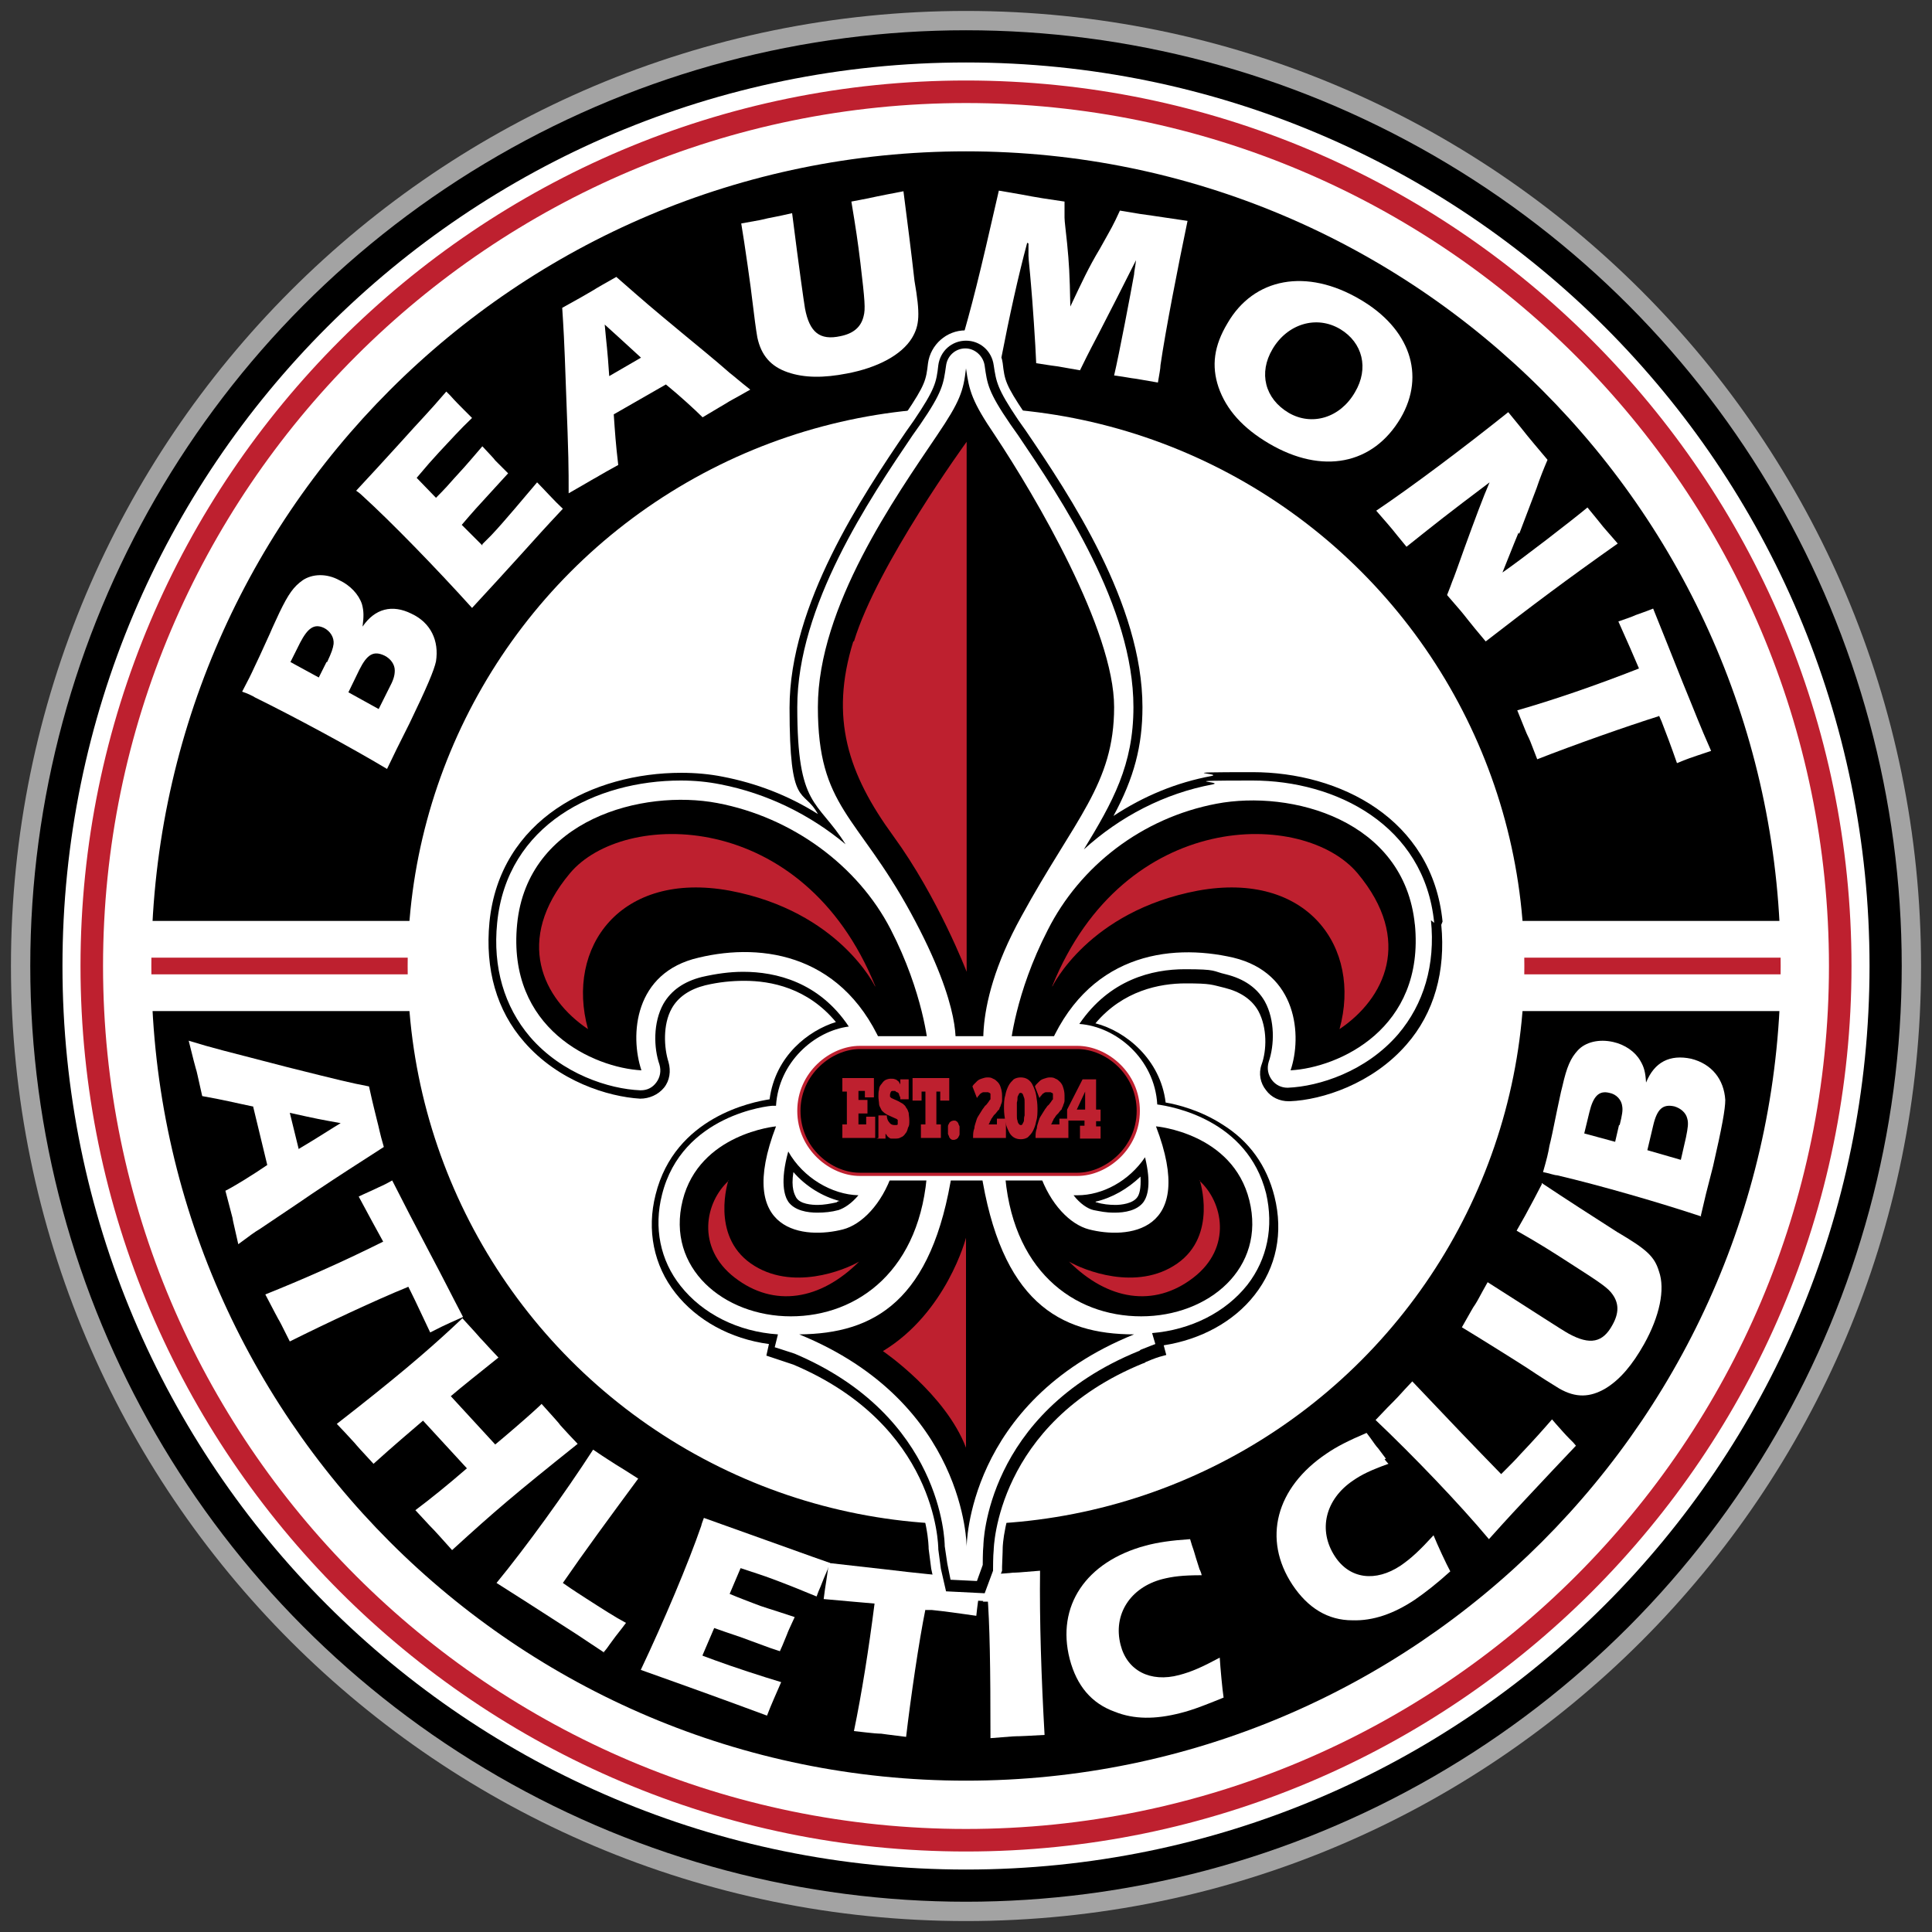
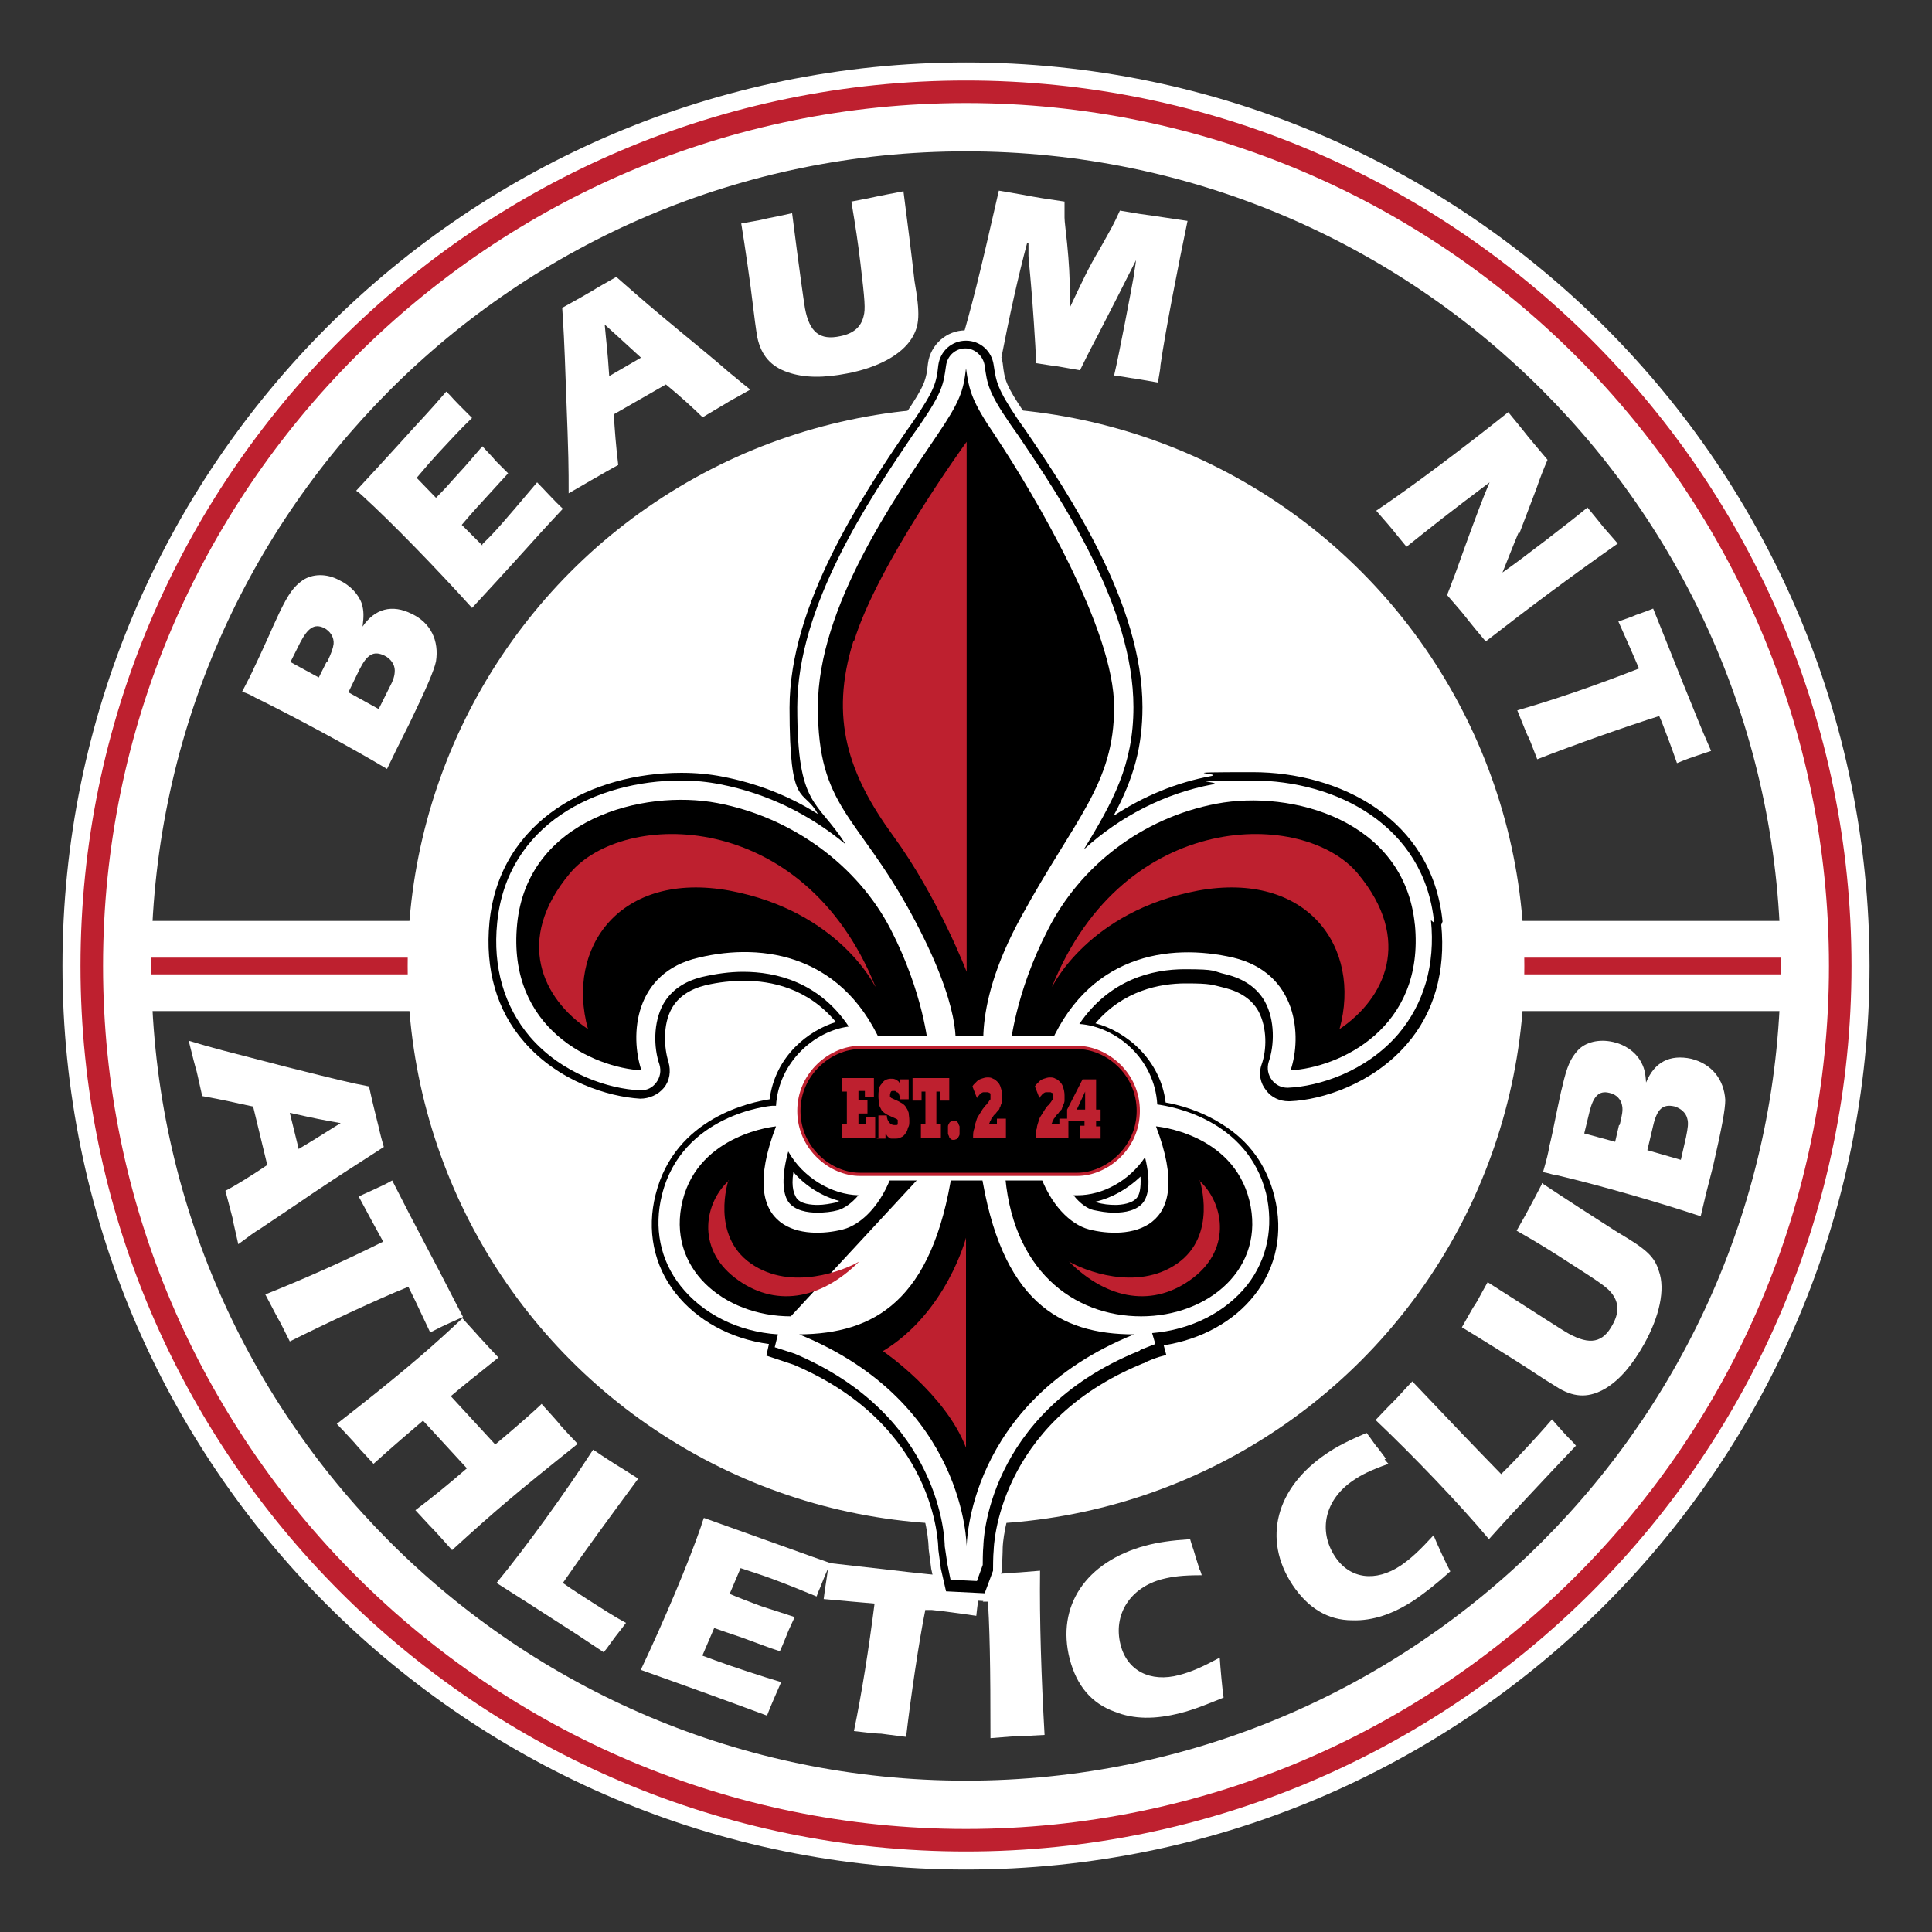
<svg xmlns="http://www.w3.org/2000/svg" id="Layer_1" data-name="Layer 1" version="1.1" viewBox="0 0 300 300">
  <rect x="0" y="0" width="300" height="300" fill="#333333" stroke="none" />
  <defs>
    <style>
      .cls-1 {
        fill: #000;
      }

      .cls-1, .cls-2, .cls-3, .cls-4 {
        stroke-width: 0px;
      }

      .cls-2 {
        fill: #be202f;
      }

      .cls-3 {
        fill: #a3a3a3;
      }

      .cls-4 {
        fill: #fff;
      }
    </style>
  </defs>
-   <path class="cls-3" d="M298.3,150c0,81.9-66.4,148.3-148.3,148.3S1.7,231.9,1.7,150,68.1,1.7,150,1.7s148.3,66.4,148.3,148.3Z" />
-   <circle class="cls-1" cx="150" cy="150" r="145.3" />
  <path class="cls-4" d="M277.8,157H74.4c-3.9,0-7-3.1-7-7s3.1-7,7-7h203.5c3.9,0,7,3.1,7,7s-3.1,7-7,7Z" />
  <path class="cls-4" d="M223.2,157H19.7c-3.9,0-7-3.1-7-7s3.1-7,7-7h203.5c3.9,0,7,3.1,7,7s-3.1,7-7,7Z" />
  <path class="cls-2" d="M277.8,151.3H14.9c-.7,0-1.3-.6-1.3-1.3s.6-1.3,1.3-1.3h262.9c.7,0,1.3.6,1.3,1.3s-.6,1.3-1.3,1.3Z" />
  <path class="cls-4" d="M60.1,119.4c-5.7-3.4-14.2-8-20.5-11.1-.3-.2-1.1-.6-2-.9,1-1.9,1.4-2.7,1.9-3.8q.5-1,2.4-5.2c.5-1.2,1.1-2.4,1.5-3.3,1.4-2.9,2.2-4,3.6-5,1.5-1,3.7-1.1,5.7,0,1.7.8,3,2.2,3.5,3.7.3,1.1.3,1.9.1,3.5,1.9-2.8,4.6-3.5,7.6-2,3,1.4,4.3,4.2,3.8,7.4-.3,1.4-1.4,4-4.1,9.6l-2,4-1.5,3.1ZM50.8,102.8c.7-1.5.9-2.1,1-2.8.1-1-.5-2-1.5-2.5-1.5-.7-2.5,0-3.7,2.3l-1.5,3,4.4,2.4,1.2-2.4ZM60.4,106.9c.7-1.3.9-2,.9-2.8,0-.9-.6-1.8-1.6-2.3-1.7-.8-2.7-.2-3.9,2.2l-1.7,3.5,4.7,2.6,1.6-3.2Z" />
  <path class="cls-4" d="M74.9,84.5c.6-.6,1.2-1.2,1.4-1.4,2-2.1,5.3-6.1,7.1-8.2,1.1,1.1,2.7,2.9,4,4.1-3,3.2-3.7,4-6.5,7.1-3.1,3.4-3.8,4.2-7.6,8.3-5.6-6.2-12.5-13.3-17-17.4,0,0-.5-.5-1-.8,2.8-3,3.6-3.9,6.8-7.4,3.4-3.8,4.2-4.5,7.2-8,.3.3.5.5.6.6.7.8,1.6,1.7,2.2,2.3l.6.6.6.6c-1.9,1.8-3.3,3.4-5.1,5.3-1.2,1.3-1.9,2.1-3.5,4l3,3.1c1.4-1.4,2.1-2.2,2.8-3,1.1-1.2,1.5-1.6,4.4-5,1.3,1.4,1.8,1.9,2,2.2l1.3,1.3.7.7-1.1,1.2-2.1,2.3c-1.3,1.4-2.3,2.5-4,4.5l3.2,3.2Z" />
  <path class="cls-4" d="M95.3,64.3c.2,2.9.3,4.5.7,7.9-3.1,1.7-3.3,1.9-3.9,2.2-.7.4-1,.6-3.8,2.2,0-4.1,0-5.5-.4-15.8-.3-8.7-.4-9.8-.6-13,2.9-1.6,3.4-1.9,4.6-2.6,1.3-.8,1.7-1,3.8-2.2,4.8,4.2,4.9,4.3,10.2,8.7,2.4,2,4.9,4,7.4,6.2.9.7,1.3,1.1,3.2,2.6-2.8,1.6-3.1,1.7-3.7,2.1-.7.4-1,.6-3.7,2.2-1.1-1.1-3.6-3.4-5.7-5.1l-8.2,4.7ZM99.6,55.6c-2.7-2.5-4.6-4.2-5.7-5.2.3,3.4.4,3.5.7,8l5-2.9Z" />
  <path class="cls-4" d="M140.3,29.8c.6,4.7,1.2,9.3,1.7,13.8.9,5.2.8,6.9-.4,8.9-1.6,2.6-5.3,4.6-10.1,5.5-3.6.7-6.6.7-9.2-.2-2.6-.9-4.1-2.6-4.7-5.4-.2-1.1-.5-3.4-.8-5.9-.1-1.1-1.2-8.9-1.7-11.8,2.9-.5,3.3-.6,4.1-.8.9-.2,1.2-.2,3.8-.8,1.1,8.7,1.8,13.6,2,14.8.7,3.7,2.3,5,5.5,4.3,2-.4,3.2-1.4,3.6-3.1.3-1.1.2-2.4-.5-8.3-.4-3.3-.7-5.3-1.4-9.5q3.2-.6,4-.8l1.5-.3,2.6-.5Z" />
  <path class="cls-4" d="M159.5,37.7c-1.4,5.2-2.8,11.6-4,17.8-2.6-.5-2.8-.5-3.3-.6-.5,0-.8-.1-3.3-.5,2.1-7.2,3.1-11.2,6.2-24.8,3.5.6,4.1.7,5.1.9,1.1.2,1.7.3,5.1.8,0,1.1,0,2.2,0,2.5,0,.6.2,2,.4,4,.3,3.1.4,4.6.5,9.8,1.8-3.8,2.8-6,4.6-9,1.9-3.4,2-3.5,3.1-5.9,2.9.5,3.6.6,5.1.8,1.4.2,2,.3,5.4.8-1.5,7.2-3.4,16.9-4.2,22.4,0,.5-.2,1.5-.4,2.7-2.4-.4-2.8-.5-3.5-.6-.9-.1-1.1-.2-3.3-.5.8-3.4,2.6-12.9,3.1-15.7,0-.4.2-1.2.3-2.2-2.2,4.4-3.9,7.7-5.8,11.4-2,3.8-2,3.9-2.9,5.7-2.4-.4-2.7-.5-3.4-.6-.7-.1-.9-.1-3.4-.5-.1-2.8-.6-10-.8-12.1-.2-2.5-.4-4.1-.4-4.6v-1.9Z" />
-   <path class="cls-4" d="M217.5,64.9c-4.3,7.3-12.2,8.8-20.4,4-4.1-2.4-6.7-5.3-7.9-8.8-1.1-3.3-.7-6.4,1.4-9.9,4.1-7.1,12.3-8.6,20.6-3.7,7.7,4.5,10.2,11.7,6.3,18.4ZM197.6,54.2c-2.2,3.7-1.2,7.7,2.5,9.9,3.6,2.1,8,.8,10.3-3.2,2.2-3.7,1.2-7.7-2.3-9.8-3.7-2.2-8.2-.8-10.5,3.1Z" />
  <path class="cls-4" d="M235.8,82.7c-1,2.4-1.6,4-2.5,6.2,2.9-2,10.8-8.1,13.2-10.1,1.5,1.8,1.7,2.1,2.2,2.7.3.4.6.7,2.5,2.9-7.8,5.5-13.4,9.7-20.5,15.2-1.6-1.9-2-2.4-2.8-3.4-.7-.9-1.1-1.4-3.2-3.8.4-1,.7-1.8.8-2.1.3-.7.9-2.4,1.9-5.2,1.6-4.4,2.9-7.9,3.9-10.2-6.9,5.2-8,6.1-12.9,10-1.5-1.8-1.7-2.1-2.2-2.7-.4-.5-.6-.7-2.5-2.9,5.5-3.7,13.5-9.7,20.5-15.3,1.9,2.3,2.2,2.7,3,3.7.8,1,1.1,1.3,3.1,3.7-.6,1.4-1.2,2.9-1.7,4.4l-2.7,7.1Z" />
  <path class="cls-4" d="M257.6,111.2c-4.8,1.5-13.3,4.5-18.9,6.7-1.1-2.9-1.2-3.1-1.5-3.7-.2-.4-.3-.7-1.6-3.9,5.6-1.6,12.3-3.9,18.9-6.5-.8-1.9-1.9-4.4-3.2-7.3.8-.3,2.1-.7,2.7-1,.8-.3,1.2-.4,2.7-1,1.9,4.7,2.4,6,4.6,11.5,2.1,5.1,2.5,6.3,4.4,10.6-3.6,1.2-3.6,1.2-5.3,1.9-.9-2.6-1.7-4.7-2.4-6.5l-.4-.9Z" />
  <path class="cls-4" d="M39.2,171.8c-2.9-.6-4.4-1-7.8-1.6-.8-3.5-.8-3.7-1-4.3-.2-.7-.3-1.1-1.1-4.3,3.9,1.2,5.3,1.5,15.3,4.1,8.4,2.1,9.6,2.4,12.7,3,.7,3.2.9,3.8,1.2,5.1.4,1.5.4,1.9,1.1,4.3-5.4,3.5-5.5,3.5-11.2,7.3-2.6,1.8-5.2,3.5-8,5.4-1,.6-1.5,1-3.4,2.4-.7-3.2-.8-3.4-.9-4.1-.2-.8-.3-1.1-1.1-4.2,1.4-.7,4.3-2.5,6.5-4l-2.2-9.1ZM46.4,178.4c3.2-1.9,5.3-3.3,6.5-4-3.3-.6-3.4-.6-7.9-1.6l1.4,5.7Z" />
  <path class="cls-4" d="M63.2,199.9c-4.7,1.9-12.8,5.7-18.2,8.4-1.4-2.8-1.5-3-1.8-3.5-.2-.4-.4-.7-2-3.8,5.5-2.2,11.9-5,18.3-8.2-1-1.8-2.3-4.2-3.8-7,.8-.4,2-.9,2.6-1.2.8-.4,1.2-.5,2.6-1.3,2.3,4.5,2.9,5.7,5.7,11,2.6,4.9,3.1,6,5.3,10.2-3.4,1.5-3.5,1.6-5.1,2.4-1.2-2.5-2.1-4.5-3-6.3l-.4-.8Z" />
  <path class="cls-4" d="M65.8,220.5c-2.1,1.8-4.7,4-7.8,6.8q-2.6-2.8-2.9-3.2c-.4-.4-.6-.7-2.8-3,9-7,13.8-11.1,17.9-14.9l1.6-1.5c2,2.2,2.3,2.5,2.8,3.1.6.6.8.9,2.8,3-2.5,2-5.9,4.7-7.4,6l6.9,7.5c1.7-1.4,4.7-4,5.8-5,.3-.3.8-.7,1.4-1.3,1.8,2,2.8,3.1,2.9,3.3.3.3.5.6,2.7,2.9-10,8-12.7,10.3-19.5,16.5q-2.5-2.8-2.8-3.1c-.3-.3-.6-.6-2.9-3.1,2.4-1.8,5-3.9,8-6.5l-6.9-7.5Z" />
  <path class="cls-4" d="M93.8,256.6c-3.9-2.6-4.8-3.2-8.1-5.3-3.4-2.2-4.2-2.7-8.6-5.5,4.6-5.6,10.6-13.9,15-20.7,2.2,1.5,2.6,1.7,3.5,2.3,1,.6,1.3.8,3.5,2.2-4.5,6.1-8.4,11.4-11.7,16.2,1.7,1.2,2.7,1.8,3.6,2.4,2.5,1.6,4.5,2.9,6.2,3.8l-.6.8c-.8,1-1.4,1.8-1.9,2.5l-.5.7-.5.6Z" />
  <path class="cls-4" d="M109.1,257.1c.8.3,1.6.6,1.9.7,2.7,1,7.6,2.6,10.3,3.4-.6,1.4-1.6,3.6-2.2,5.2-4.1-1.5-5.1-1.9-9-3.3-4.4-1.6-5.3-1.9-10.6-3.8,3.6-7.6,7.4-16.6,9.4-22.4,0-.1.2-.7.4-1.2,3.9,1.4,5,1.8,9.5,3.4,4.8,1.7,5.8,2.1,10.1,3.6-.2.4-.3.7-.3.8-.4.9-.9,2.1-1.2,2.9l-.3.7-.3.8c-2.4-1-4.4-1.8-6.8-2.7-1.6-.6-2.6-.9-5-1.7l-1.7,4c1.9.8,2.8,1.1,3.8,1.5,1.5.6,2.1.7,6.3,2.1-.8,1.7-1.1,2.4-1.2,2.7l-.7,1.7-.4.9-1.5-.5-3-1.1c-1.8-.7-3.2-1.1-5.7-2l-1.8,4.2Z" />
  <path class="cls-4" d="M143.7,249.9c-1,4.9-2.3,13.8-3,19.8-3.1-.4-3.3-.4-3.9-.5-.4,0-.8,0-4.2-.4,1.2-5.8,2.3-12.7,3.2-19.8-2.1-.2-4.8-.4-7.9-.7.1-.9.3-2.2.4-2.8.1-.8.2-1.2.4-2.8,5.1.6,6.4.7,12.3,1.4,5.5.6,6.7.7,11.4,1.2-.6,3.7-.6,3.8-.8,5.6-2.8-.4-4.9-.7-6.9-.9h-1Z" />
  <path class="cls-4" d="M153.1,244.5q3.6-.2,4.2-.3c.4,0,.8,0,4.2-.3-.1,7.7.2,16.7.7,25.5q-3.6.2-4,.2c-.5,0-.9,0-4.4.3,0-11.1-.1-17.6-.5-22.7l-.2-2.9Z" />
  <path class="cls-4" d="M186.3,243.7c0,.1.2.4.3.9-3,0-4.5.2-6.1.6-5,1.3-7.7,5.5-6.5,10.2,1,4,4.6,5.9,9.1,4.7,1.9-.5,3.5-1.2,6.3-2.7.1,1.6.4,4.9.6,6.2-2.7,1.1-4.7,1.9-6.7,2.4-3.9,1-7.2,1-10.2-.2-3.6-1.3-5.9-4-7-8.2-2.1-8.2,2.5-15.1,11.8-17.6,1.9-.5,3.9-.8,6.9-1l.3,1c.3.8.5,1.6.6,1.9l.6,1.9Z" />
  <path class="cls-4" d="M215,226.6c0,0,.3.4.6.7-2.8,1-4.2,1.7-5.5,2.6-4.3,2.9-5.5,7.7-2.8,11.8,2.3,3.5,6.3,4,10.2,1.4,1.6-1.1,2.9-2.3,5.1-4.7.6,1.5,2,4.5,2.6,5.6-2.1,1.9-3.9,3.3-5.5,4.4-3.3,2.2-6.5,3.3-9.7,3.2-3.8,0-6.9-1.9-9.3-5.5-4.7-7.1-2.6-15.1,5.3-20.4,1.6-1.1,3.4-2,6.2-3.2l.6.8c.5.7.9,1.3,1.2,1.6l1.2,1.6Z" />
  <path class="cls-4" d="M244.7,224.5c-3.2,3.4-4,4.2-6.6,7-2.8,3-3.4,3.6-6.9,7.5-4.6-5.5-11.7-12.9-17.6-18.5,1.8-1.9,2.1-2.2,2.9-3,.8-.8,1-1.1,2.8-3,5.2,5.5,9.8,10.3,13.8,14.4,1.5-1.5,2.3-2.3,3-3.1,2-2.1,3.6-3.9,4.9-5.4l.6.7c.8.9,1.5,1.7,2.1,2.3l.6.6.5.6Z" />
  <path class="cls-4" d="M239.4,183.7c3.9,2.6,7.8,5.1,11.7,7.6,4.6,2.7,5.8,3.8,6.5,6.1,1,2.8.1,7-2.3,11.3-1.8,3.2-3.7,5.5-6,6.9-2.4,1.4-4.6,1.5-7.2,0-1-.6-2.9-1.8-5-3.2-.9-.6-7.6-4.8-10.1-6.3,1.5-2.6,1.6-2.9,2.1-3.6.5-.8.6-1.1,1.9-3.4,7.4,4.7,11.5,7.4,12.6,8,3.3,1.8,5.3,1.4,6.8-1.4,1-1.8,1-3.3,0-4.7-.7-1-1.7-1.7-6.7-4.9-2.8-1.8-4.5-2.9-8.2-5q1.6-2.8,2-3.6l.7-1.3,1.2-2.3Z" />
  <path class="cls-4" d="M264.2,188.9c-6.3-2.1-15.6-4.8-22.4-6.4-.4,0-1.2-.3-2.2-.5.6-2.1.8-2.9,1-4.1q.3-1.1,1.2-5.6c.3-1.3.5-2.5.8-3.6.7-3.1,1.3-4.4,2.4-5.6,1.2-1.3,3.3-1.8,5.5-1.3,1.8.4,3.4,1.5,4.2,2.9.6,1,.8,1.8.9,3.4,1.3-3.2,3.7-4.4,7-3.7,3.2.8,5.1,3.2,5.3,6.4,0,1.4-.5,4.2-1.9,10.3l-1.1,4.3-.8,3.4ZM251.5,174.7c.4-1.6.5-2.3.4-2.9-.1-1-.9-1.9-2-2.1-1.6-.4-2.5.5-3.1,3l-.8,3.3,4.8,1.3.6-2.6ZM261.8,176.6c.3-1.5.4-2.2.2-2.9-.2-.9-1-1.6-2-1.9-1.8-.4-2.7.4-3.3,3l-.9,3.8,5.2,1.5.8-3.5Z" />
  <path class="cls-4" d="M150,9.7C72.5,9.7,9.7,72.5,9.7,150s62.8,140.3,140.3,140.3,140.3-62.8,140.3-140.3S227.5,9.7,150,9.7ZM150,276.5c-69.9,0-126.5-56.7-126.5-126.5S80.1,23.5,150,23.5s126.5,56.7,126.5,126.5-56.7,126.5-126.5,126.5Z" />
  <circle class="cls-4" cx="150" cy="150" r="86.7" />
  <path class="cls-2" d="M150,287.5c-75.8,0-137.5-61.7-137.5-137.5S74.2,12.5,150,12.5s137.5,61.7,137.5,137.5-61.7,137.5-137.5,137.5ZM150,16c-73.9,0-134,60.1-134,134s60.1,134,134,134,134-60.1,134-134S223.9,16,150,16Z" />
  <path class="cls-4" d="M152.7,248.6l-7.1-.4-1-4.6-.4-3.1h0c0-.9-.4-18.5-21.6-27.5l-5.5-1.8.4-1.5c-5.6-1.1-10.6-4-13.8-8.1-3.7-4.7-4.9-10.6-3.4-16.6,2.9-11.7,13.8-14.9,17.9-15.7,1.2-5.7,5.1-9.4,8.9-11.2-3.8-3.5-8.3-4.3-11.6-4.3s-3.8.2-5.7.7c-2,.5-3.4,1.4-4.2,2.8-1.1,2.1-1.1,5.1-.4,7.1.6,1.8.3,3.9-.9,5.4-1.1,1.5-2.8,2.3-4.7,2.3s-.2,0-.3,0c-5.3-.3-13.5-2.8-19.1-9.3-4.5-5.2-6.5-12.1-5.8-19.8,1.7-17,16.9-24.6,31.3-24.6s4.6.2,6.7.6c3.8.7,7.6,2,11.1,3.7-1.4-3.4-2.5-7.6-2.5-12.9,0-16.5,11.5-33.6,18.4-43.8l1.2-1.7c3.1-4.6,3.2-5.3,3.5-7.9.4-2.9,2.9-5.1,5.8-5.1s5.4,2.2,5.8,5.1c.3,2.6.4,3.3,3.5,7.9l1.2,1.7c6.9,10.2,18.4,27.3,18.4,43.8s-.8,8.8-2.5,13.1c3.6-1.8,7.4-3.1,11.4-3.9,2.1-.4,4.4-.6,6.7-.6,14.2,0,29.4,7.6,31,24.6.8,7.7-1.2,14.5-5.8,19.8-5.6,6.5-13.8,9-19.1,9.3,0,0-.2,0-.3,0-1.8,0-3.6-.9-4.7-2.3-1.2-1.5-1.5-3.6-.9-5.4.7-2,.7-5.1-.4-7.1-.8-1.4-2.2-2.4-4.2-2.8-1.9-.5-3.9-.7-5.7-.7-3.2,0-7.6.8-11.3,4.1,4.2,1.9,8.4,5.9,9.5,11.6,2.1.5,5.2,1.4,8.3,3.4,4.5,2.9,7.5,7,8.8,12.1,1.5,6,.3,11.9-3.4,16.6-3.1,4-8,6.9-13.5,8.1l.3,1.3-1.4.4-1.2.4s-.7.2-1.9.7c-.1,0-.3.1-.5.2-21.7,8.8-22.3,27.4-22.3,27.6,0,.8-.1,2.6-.1,3v.6s-1.9,4.8-1.9,4.8h-1.1Z" />
  <path class="cls-1" d="M224,143.1c-1.6-16-16-23.2-29.5-23.2s-4.4.2-6.4.6c-5.4,1-10.5,3.1-15.2,6.2,3.2-5.9,4.5-10.9,4.5-16.9,0-16-11.3-32.9-18.1-42.9l-1.2-1.7c-3.3-4.9-3.4-5.9-3.8-8.5-.3-2.2-2.1-3.8-4.3-3.8s-4,1.6-4.3,3.8c-.3,2.7-.5,3.7-3.8,8.6l-1.2,1.7c-6.8,10-18.1,26.9-18.1,42.9s2.1,12.3,4.4,16.5c-4.6-2.9-9.6-4.8-14.8-5.8-2-.4-4.2-.6-6.4-.6-13.7,0-28.2,7.2-29.8,23.2-.7,7.3,1.1,13.7,5.4,18.6,5.3,6.1,13,8.5,18,8.8,1.4,0,2.8-.6,3.7-1.7.9-1.1,1.1-2.6.7-4-.7-2.2-.9-5.8.5-8.3,1-1.8,2.8-3,5.2-3.6,2.1-.5,4.1-.7,6.1-.7,4.1,0,9.8,1.1,14.2,6.4-4.2,1.3-9.4,5.2-10.3,12-2.6.4-14.7,2.7-17.7,14.8-1.4,5.5-.3,11,3.1,15.3,3.3,4.2,8.5,7.1,14.5,7.9l-.4,1.8,4.2,1.4c22.2,9.4,22.5,27.9,22.5,28.7h0c0,0,.4,3,.4,3l.8,3.5,6,.3h0s1.3-3.5,1.3-3.5v-.2s0-2.2.1-3c0-.2.4-19.7,23.2-29,.1,0,.3-.1.4-.2,1.4-.6,2.1-.8,2.1-.8l1.1-.3h0s-.4-1.5-.4-1.5c5.8-.9,10.9-3.7,14.1-7.8,3.4-4.3,4.5-9.7,3.1-15.3-1.2-4.8-3.9-8.6-8.1-11.2-3.4-2.2-7-3.1-8.8-3.4-.8-6.7-6.2-11.1-10.9-12.3,4.3-5.1,10-6.2,14-6.2s4,.2,6.1.7c2.4.6,4.2,1.8,5.2,3.6,1.4,2.6,1.3,6.1.5,8.3-.5,1.4-.2,2.9.7,4,.8,1.1,2.1,1.7,3.5,1.7s.2,0,.2,0c5-.2,12.8-2.7,18.1-8.8,4.3-4.9,6.1-11.4,5.4-18.6ZM170.1,186.6c2.6-.6,5-2,7-3.9.1,1.9-.2,2.8-.5,3.2-.7,1-2.5,1.2-3.4,1.2s-2-.1-2.9-.4c0,0,0,0-.1,0ZM130.3,186.5c-.1,0-.3.1-.4.2-.9.2-2,.4-2.9.4s-2.8-.1-3.4-1.2c-.2-.4-.8-1.4-.4-3.9,1.9,2.2,4.5,3.8,7.2,4.5Z" />
  <path class="cls-4" d="M222.7,143.3c-1.5-15.2-15.3-22.1-28.2-22.1s-4.2.2-6.2.6c-7.5,1.4-14.4,5-20,10.1,4.5-7.4,7.7-13.1,7.7-22.1,0-15.6-11.2-32.3-17.9-42.2l-1.2-1.7c-3.5-5.1-3.6-6.3-4-9.1-.2-1.5-1.5-2.7-3-2.7s-2.8,1.1-3,2.7c-.4,2.8-.5,4-4,9.1l-1.2,1.7c-6.7,9.9-17.9,26.5-17.9,42.2s3.1,14.3,7.5,21.3c-5.5-4.6-12.2-7.9-19.4-9.3-2-.4-4-.6-6.2-.6-13.1,0-27,6.8-28.5,22.1-.7,6.9,1.1,13,5.1,17.7,5,5.8,12.3,8.1,17.1,8.3,0,0,0,0,.1,0,1,0,1.8-.4,2.4-1.2.6-.8.8-1.8.5-2.8-.9-2.6-1-6.5.6-9.4,1.2-2.1,3.2-3.5,6-4.2,2.2-.5,4.3-.8,6.4-.8,5.1,0,11.8,1.6,16.4,8.5-5.4.7-10.9,5.6-11.3,12.3,0,0-.1,0-.2,0s-.2,0-.3,0c-.6,0-14.1,1.4-17.2,13.8-1.3,5.1-.3,10.2,2.9,14.2,3.4,4.3,8.9,7.1,15.1,7.5l-.5,2s1.3.4,3.1,1c22.9,9.7,23.3,29.1,23.3,29.9l.4,2.7.5,2.5,4.1.2.9-2.5s0-2.2.1-3c0-.2.3-20.5,24.1-30.2.1,0,.2-.1.3-.2,1.5-.6,2.3-.9,2.3-.9l-.5-1.7c6-.5,11.4-3.2,14.8-7.5,3.1-4,4.1-9,2.9-14.2-2.9-11.5-14.7-13.5-16.9-13.8-.4-7.1-6.4-12.1-12.1-12.5,4.7-6.9,11.3-8.5,16.4-8.5s4.2.3,6.4.8c2.8.7,4.8,2.1,6,4.2,1.6,2.9,1.5,6.8.6,9.4-.3,1-.1,2,.5,2.8.6.8,1.5,1.2,2.4,1.2s0,0,.1,0c4.8-.2,12.1-2.5,17.1-8.3,4-4.7,5.8-10.8,5.1-17.7ZM130.2,187.9c-1.1.3-2.2.4-3.3.4-1.5,0-3.5-.3-4.5-1.7-.6-.9-1.3-3.1,0-7.8,2.3,4.1,6.8,6.7,10.9,6.8-1.1,1.3-2.2,2-3.1,2.3ZM177.8,179.7c1,4.1.4,6-.2,6.9-1,1.4-3,1.7-4.5,1.7s-2.2-.2-3.3-.4c-.9-.2-2.1-1-3.1-2.3h.6c3.9,0,8-2.2,10.5-5.9Z" />
-   <path class="cls-1" d="M144.1,181.4v-19.1s-.7-8.1-5.8-18-15.3-17.4-26.9-19.6-29.5,2.5-31.1,18.8,11.9,22.3,19.3,22.7c-1.8-5.4-1.2-15.2,8.9-17.5,10-2.4,22.9-.5,28.9,14.6,6,15-.7,26.1-6.5,27.6s-16.8.7-10.4-16c0,0-11.9,1.1-14.5,11.5-2.6,10.5,6.4,18,16.8,18s20.3-7.2,21.2-22.9Z" />
+   <path class="cls-1" d="M144.1,181.4v-19.1s-.7-8.1-5.8-18-15.3-17.4-26.9-19.6-29.5,2.5-31.1,18.8,11.9,22.3,19.3,22.7c-1.8-5.4-1.2-15.2,8.9-17.5,10-2.4,22.9-.5,28.9,14.6,6,15-.7,26.1-6.5,27.6s-16.8.7-10.4-16c0,0-11.9,1.1-14.5,11.5-2.6,10.5,6.4,18,16.8,18Z" />
  <path class="cls-1" d="M152.1,181.7c-3.1-20.4,1.1-16,1.1-16,0,0-3-8.2,5.4-23.4,8.3-15.2,14.4-20.5,14.4-32.5s-12.2-32.7-18.5-42.2c-3.6-5.3-4-6.9-4.5-10.4-.4,3.5-.9,5.1-4.5,10.4-6.4,9.5-18.5,26.6-18.5,42.2s6.1,16.7,14.4,31.9c8.3,15.2,6.9,20.9,6.9,20.9,0,0,2.7-1.3-.4,19.1s-12.2,25.4-23.8,25.5c26,10.6,26,33,26,33,0,0,0-22.5,26-33-11.6,0-20.7-5.1-23.8-25.5Z" />
  <path class="cls-1" d="M219.7,143.6c-1.6-16.3-19.2-21-30.8-18.8s-21.2,9.7-26.2,19.6c-5.1,9.9-5.8,18-5.8,18l-.9,19.1c.9,15.7,10.7,22.9,21.2,22.9s19.4-7.5,16.8-18c-2.6-10.5-14.5-11.5-14.5-11.5,6.4,16.7-4.6,17.5-10.4,16-5.8-1.5-12.5-12.5-6.5-27.6s18.9-16.9,28.9-14.6c10,2.4,10.7,12.2,8.9,17.5,7.4-.4,20.9-6.4,19.3-22.7Z" />
  <path class="cls-4" d="M168.8,175.3c-.1-.5,0-14.4,0-14.4h-35.7l-2.1,22.4h33.7l4.2-4.2s.1-3.2,0-3.7Z" />
  <g>
    <path class="cls-1" d="M167.3,162.6h-33.8c-4.5,0-9.4,4.1-9.4,9.8s4.9,9.8,9.4,9.8h33.8c4.5,0,9.4-4.1,9.4-9.8s-4.9-9.8-9.4-9.8Z" />
    <path class="cls-2" d="M167.3,182.6h-33.8c-4.6,0-9.7-4.1-9.7-10.1s5.1-10.1,9.7-10.1h33.8c4.6,0,9.7,4.1,9.7,10.1s-5.1,10.1-9.7,10.1ZM133.5,162.9c-4.3,0-9.2,3.9-9.2,9.6s4.8,9.6,9.2,9.6h33.8c4.3,0,9.2-3.9,9.2-9.6s-4.8-9.6-9.2-9.6h-33.8Z" />
  </g>
  <path class="cls-2" d="M130.8,176.7v-2.1h.7v-5.1h-.7v-2.1h4.9v3h-1.4v-1h-1v1.4h1.4v2.1h-1.4v1.7h1.2v-1.2h1.4v3.3h-5.1Z" />
  <path class="cls-2" d="M136.4,176.7v-3.5h1.3c0,.5.2.9.4,1.1.2.3.5.4.8.4s.2,0,.3,0c0,0,.1,0,.2-.1,0,0,0-.1,0-.2,0,0,0-.1,0-.2,0-.1,0-.2,0-.3,0,0-.2-.2-.3-.2l-1.1-.5c-.3-.1-.5-.3-.7-.4-.2-.2-.4-.3-.5-.6-.1-.2-.3-.5-.3-.8,0-.3-.1-.7-.1-1.1s0-.8.1-1.1c0-.4.2-.7.4-.9.2-.3.4-.5.6-.6.2-.1.5-.2.8-.2s.5,0,.7.1c.2,0,.3.2.5.3.1.1.2.3.3.5v-.8h1.3v3.1h-1.3v-.2c0-.2-.2-.4-.2-.6,0-.1-.2-.3-.3-.3-.1,0-.2-.1-.3-.2-.1,0-.2,0-.3,0-.2,0-.3,0-.4.2,0,.1-.1.2-.1.4s0,.3,0,.3c0,0,.1.1.2.2l1.1.5c.2.1.5.3.7.4.2.2.4.3.5.6.2.2.3.5.4.8,0,.3.1.7.1,1.2s0,.8-.2,1.1c-.1.4-.2.7-.4.9-.2.3-.4.5-.7.6-.3.2-.6.2-.9.2s-.4,0-.6,0c-.2,0-.3-.1-.4-.2-.1,0-.2-.2-.3-.3,0-.1-.2-.2-.2-.3v.8h-1.4Z" />
  <path class="cls-2" d="M143,176.7v-2.1h.7v-5.1h-.6v1.4h-1.4v-3.5h5.7v3.5h-1.4v-1.4h-.6v5.1h.7v2.1h-3.2Z" />
  <path class="cls-2" d="M149,175.5c0,.2,0,.4,0,.6,0,.2-.1.3-.2.5,0,.1-.2.2-.3.3-.1,0-.2.1-.4.1s-.3,0-.4-.1c-.1,0-.2-.2-.3-.3,0-.1-.1-.3-.2-.5,0-.2,0-.4,0-.6s0-.4,0-.6c0-.2.1-.3.2-.5,0-.1.2-.2.3-.3.1,0,.2-.1.4-.1s.3,0,.4.1c.1,0,.2.2.3.3,0,.1.1.3.2.5,0,.2,0,.4,0,.6Z" />
  <path class="cls-2" d="M151.1,176.7c0-.6,0-1,.2-1.5,0-.4.2-.8.3-1.2.1-.4.3-.7.5-1s.3-.5.5-.8c.2-.2.3-.5.5-.6.2-.2.3-.4.4-.5.1-.2.2-.3.3-.4,0-.1,0-.3,0-.4s0-.3,0-.4c0,0,0-.2-.2-.2,0,0-.1-.1-.2-.1,0,0-.2,0-.3,0s-.3,0-.4,0c-.1,0-.3.1-.4.2-.1,0-.2.2-.3.3-.1.1-.2.2-.3.4l-.7-1.8c0,0,.1-.2.2-.3.1-.1.3-.3.5-.5.2-.2.4-.3.7-.4.3-.1.6-.2.9-.2s.6,0,.9.2c.3.1.5.3.7.5.2.2.4.5.5.9.1.3.2.7.2,1.2s0,.6,0,.8c0,.2-.1.5-.2.7,0,.2-.2.4-.2.5,0,.2-.2.3-.3.4,0,.1-.2.2-.2.3,0,0-.1.1-.1.1,0,0,0,0-.1.1,0,0-.1.1-.2.2,0,0-.1.2-.2.3,0,.1-.2.2-.2.3,0,.1-.1.2-.2.4,0,.1-.1.3-.2.4h1.3v-.9h1.4v3h-4.9Z" />
-   <path class="cls-2" d="M158.5,176.9c-.4,0-.8-.1-1.1-.3-.3-.2-.6-.5-.8-1-.2-.4-.4-.9-.5-1.5-.1-.6-.2-1.3-.2-2s0-1.4.2-2c.1-.6.3-1.1.5-1.5.2-.4.5-.7.8-1,.3-.2.7-.3,1.1-.3s.8.1,1.1.3c.3.2.6.5.8,1,.2.4.4.9.5,1.5.1.6.2,1.3.2,2s0,1.4-.2,2c-.1.6-.3,1.1-.5,1.5-.2.4-.5.7-.8,1-.3.2-.7.3-1.1.3ZM158.5,174.7c.1,0,.2,0,.3-.2,0-.1.2-.3.2-.5s0-.5.1-.8c0-.3,0-.6,0-1s0-.7,0-1c0-.3,0-.6-.1-.8s-.1-.4-.2-.5c0-.1-.2-.2-.3-.2s-.2,0-.3.2c0,.1-.2.3-.2.5,0,.2,0,.5-.1.8,0,.3,0,.6,0,1s0,.7,0,1c0,.3,0,.6.1.8,0,.2.1.4.2.5,0,.1.2.2.3.2Z" />
  <path class="cls-2" d="M160.8,176.7c0-.6,0-1,.2-1.5,0-.4.2-.8.3-1.2.1-.4.3-.7.5-1s.3-.5.5-.8c.2-.2.3-.5.5-.6.2-.2.3-.4.4-.5.1-.2.2-.3.3-.4,0-.1,0-.3,0-.4s0-.3,0-.4c0,0,0-.2-.2-.2,0,0-.1-.1-.2-.1,0,0-.2,0-.3,0s-.3,0-.4,0c-.1,0-.3.1-.4.2-.1,0-.2.2-.3.3-.1.1-.2.2-.3.4l-.7-1.8c0,0,.1-.2.2-.3.1-.1.3-.3.5-.5s.4-.3.7-.4c.3-.1.6-.2.9-.2s.6,0,.9.2c.3.1.5.3.7.5.2.2.4.5.5.9.1.3.2.7.2,1.2s0,.6,0,.8c0,.2-.1.5-.2.7,0,.2-.2.4-.2.5,0,.2-.2.3-.3.4,0,.1-.2.2-.2.3,0,0-.1.1-.1.1,0,0,0,0-.1.1,0,0-.1.1-.2.2,0,0-.1.2-.2.3,0,.1-.2.2-.2.3,0,.1-.1.2-.2.4,0,.1-.1.3-.2.4h1.3v-.9h1.4v3h-4.9Z" />
  <path class="cls-2" d="M167.7,176.7v-1.9h.7v-.8h-2.7v-1.7l2.4-4.7h2.1v4.7h.7v1.8h-.7v.8h.7v1.9h-3.2ZM168.5,169.5l-1.3,2.8h1.3v-2.8Z" />
  <path class="cls-2" d="M132.5,99.6c-3.7,11.9-.8,20.6,6.2,30.2,7,9.6,11.4,21.1,11.4,21.1v-82.3s-13.9,19.1-17.5,31Z" />
  <path class="cls-2" d="M135.9,153.2s-5.6-11.7-22.6-14.9c-17-3.1-25.5,8.8-22,21.5-7-4.7-11.5-13.8-2.8-24.2,8.3-9.9,36.2-10.1,47.4,17.5Z" />
  <path class="cls-2" d="M113.1,183.3s-2.8,8.5,3.5,12.9,14.6,1,16.8-.3c-6,6-13.2,7.2-19.3,2.5-6.1-4.7-4.6-11.8-.9-15.1Z" />
  <path class="cls-2" d="M163.4,153.2s5.6-11.7,22.6-14.9c17-3.1,25.5,8.8,22,21.5,7-4.7,11.5-13.8,2.8-24.2-8.3-9.9-36.2-10.1-47.4,17.5Z" />
  <path class="cls-2" d="M186.3,183.3s2.8,8.5-3.5,12.9-14.6,1-16.8-.3c6,6,13.2,7.2,19.3,2.5,6.1-4.7,4.6-11.8.9-15.1Z" />
  <path class="cls-2" d="M137.1,209.8s9.7,6.6,12.9,15v-32.6s-3,11.6-12.9,17.6Z" />
</svg>